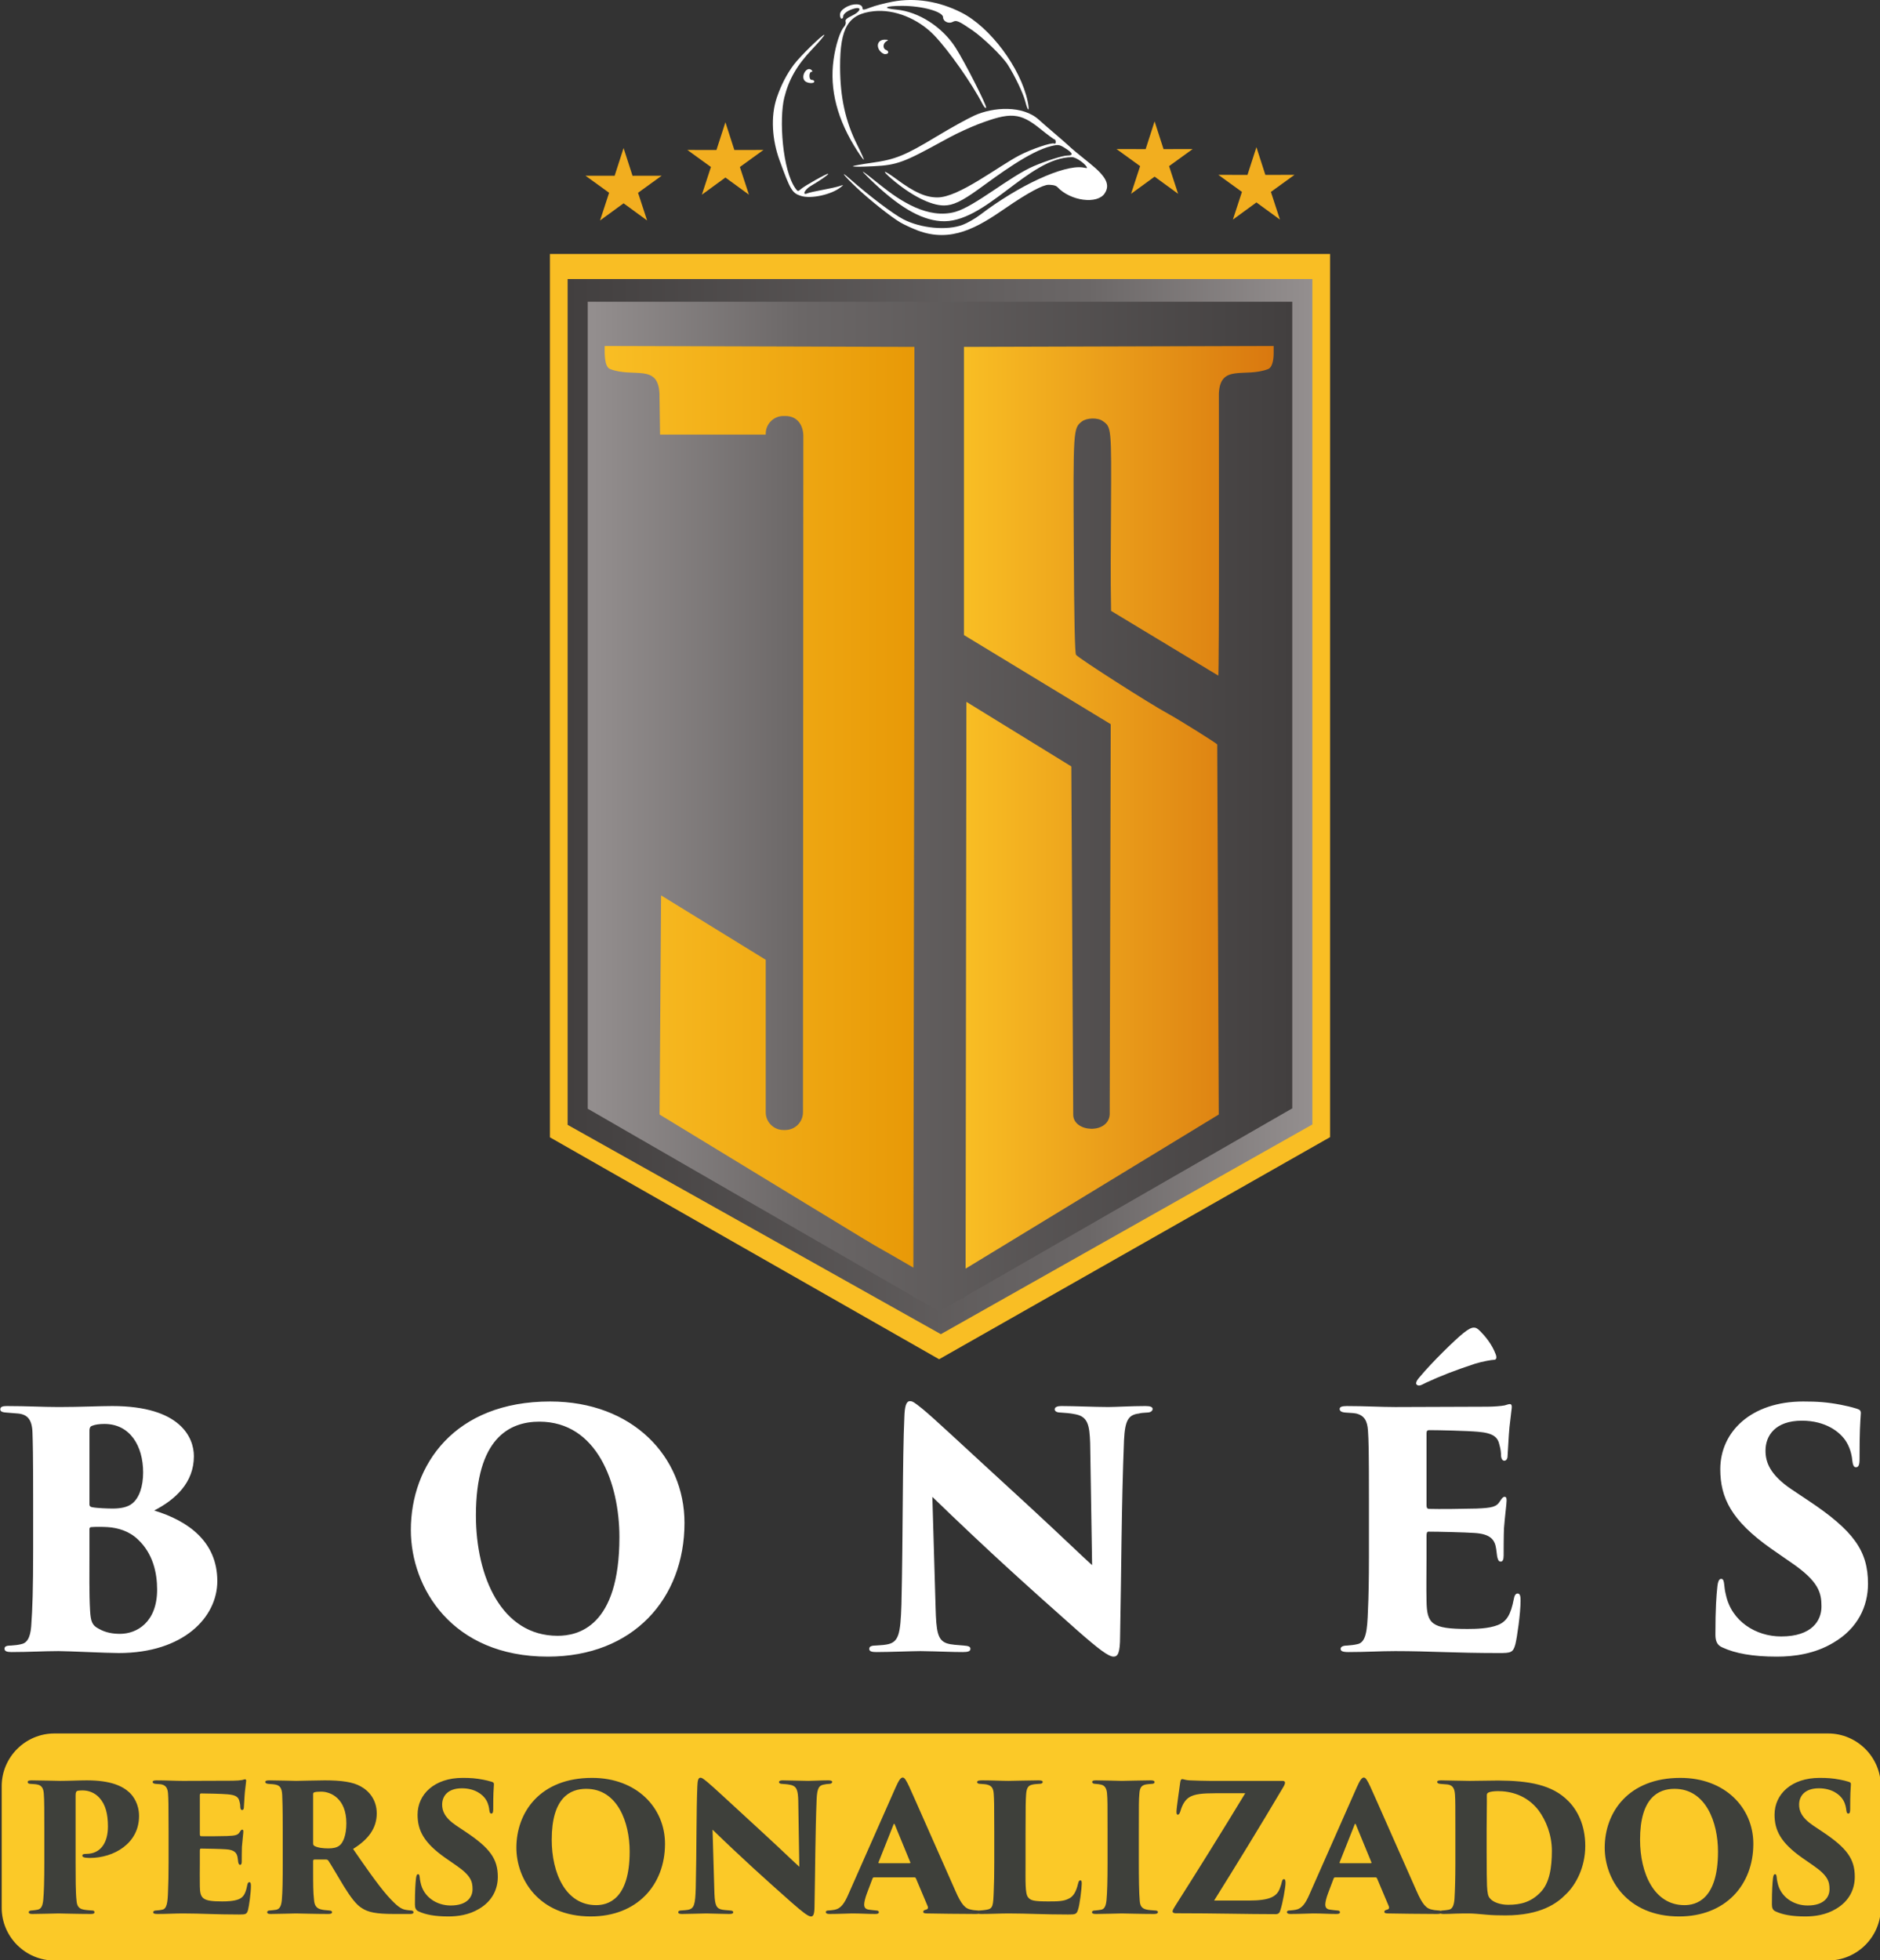
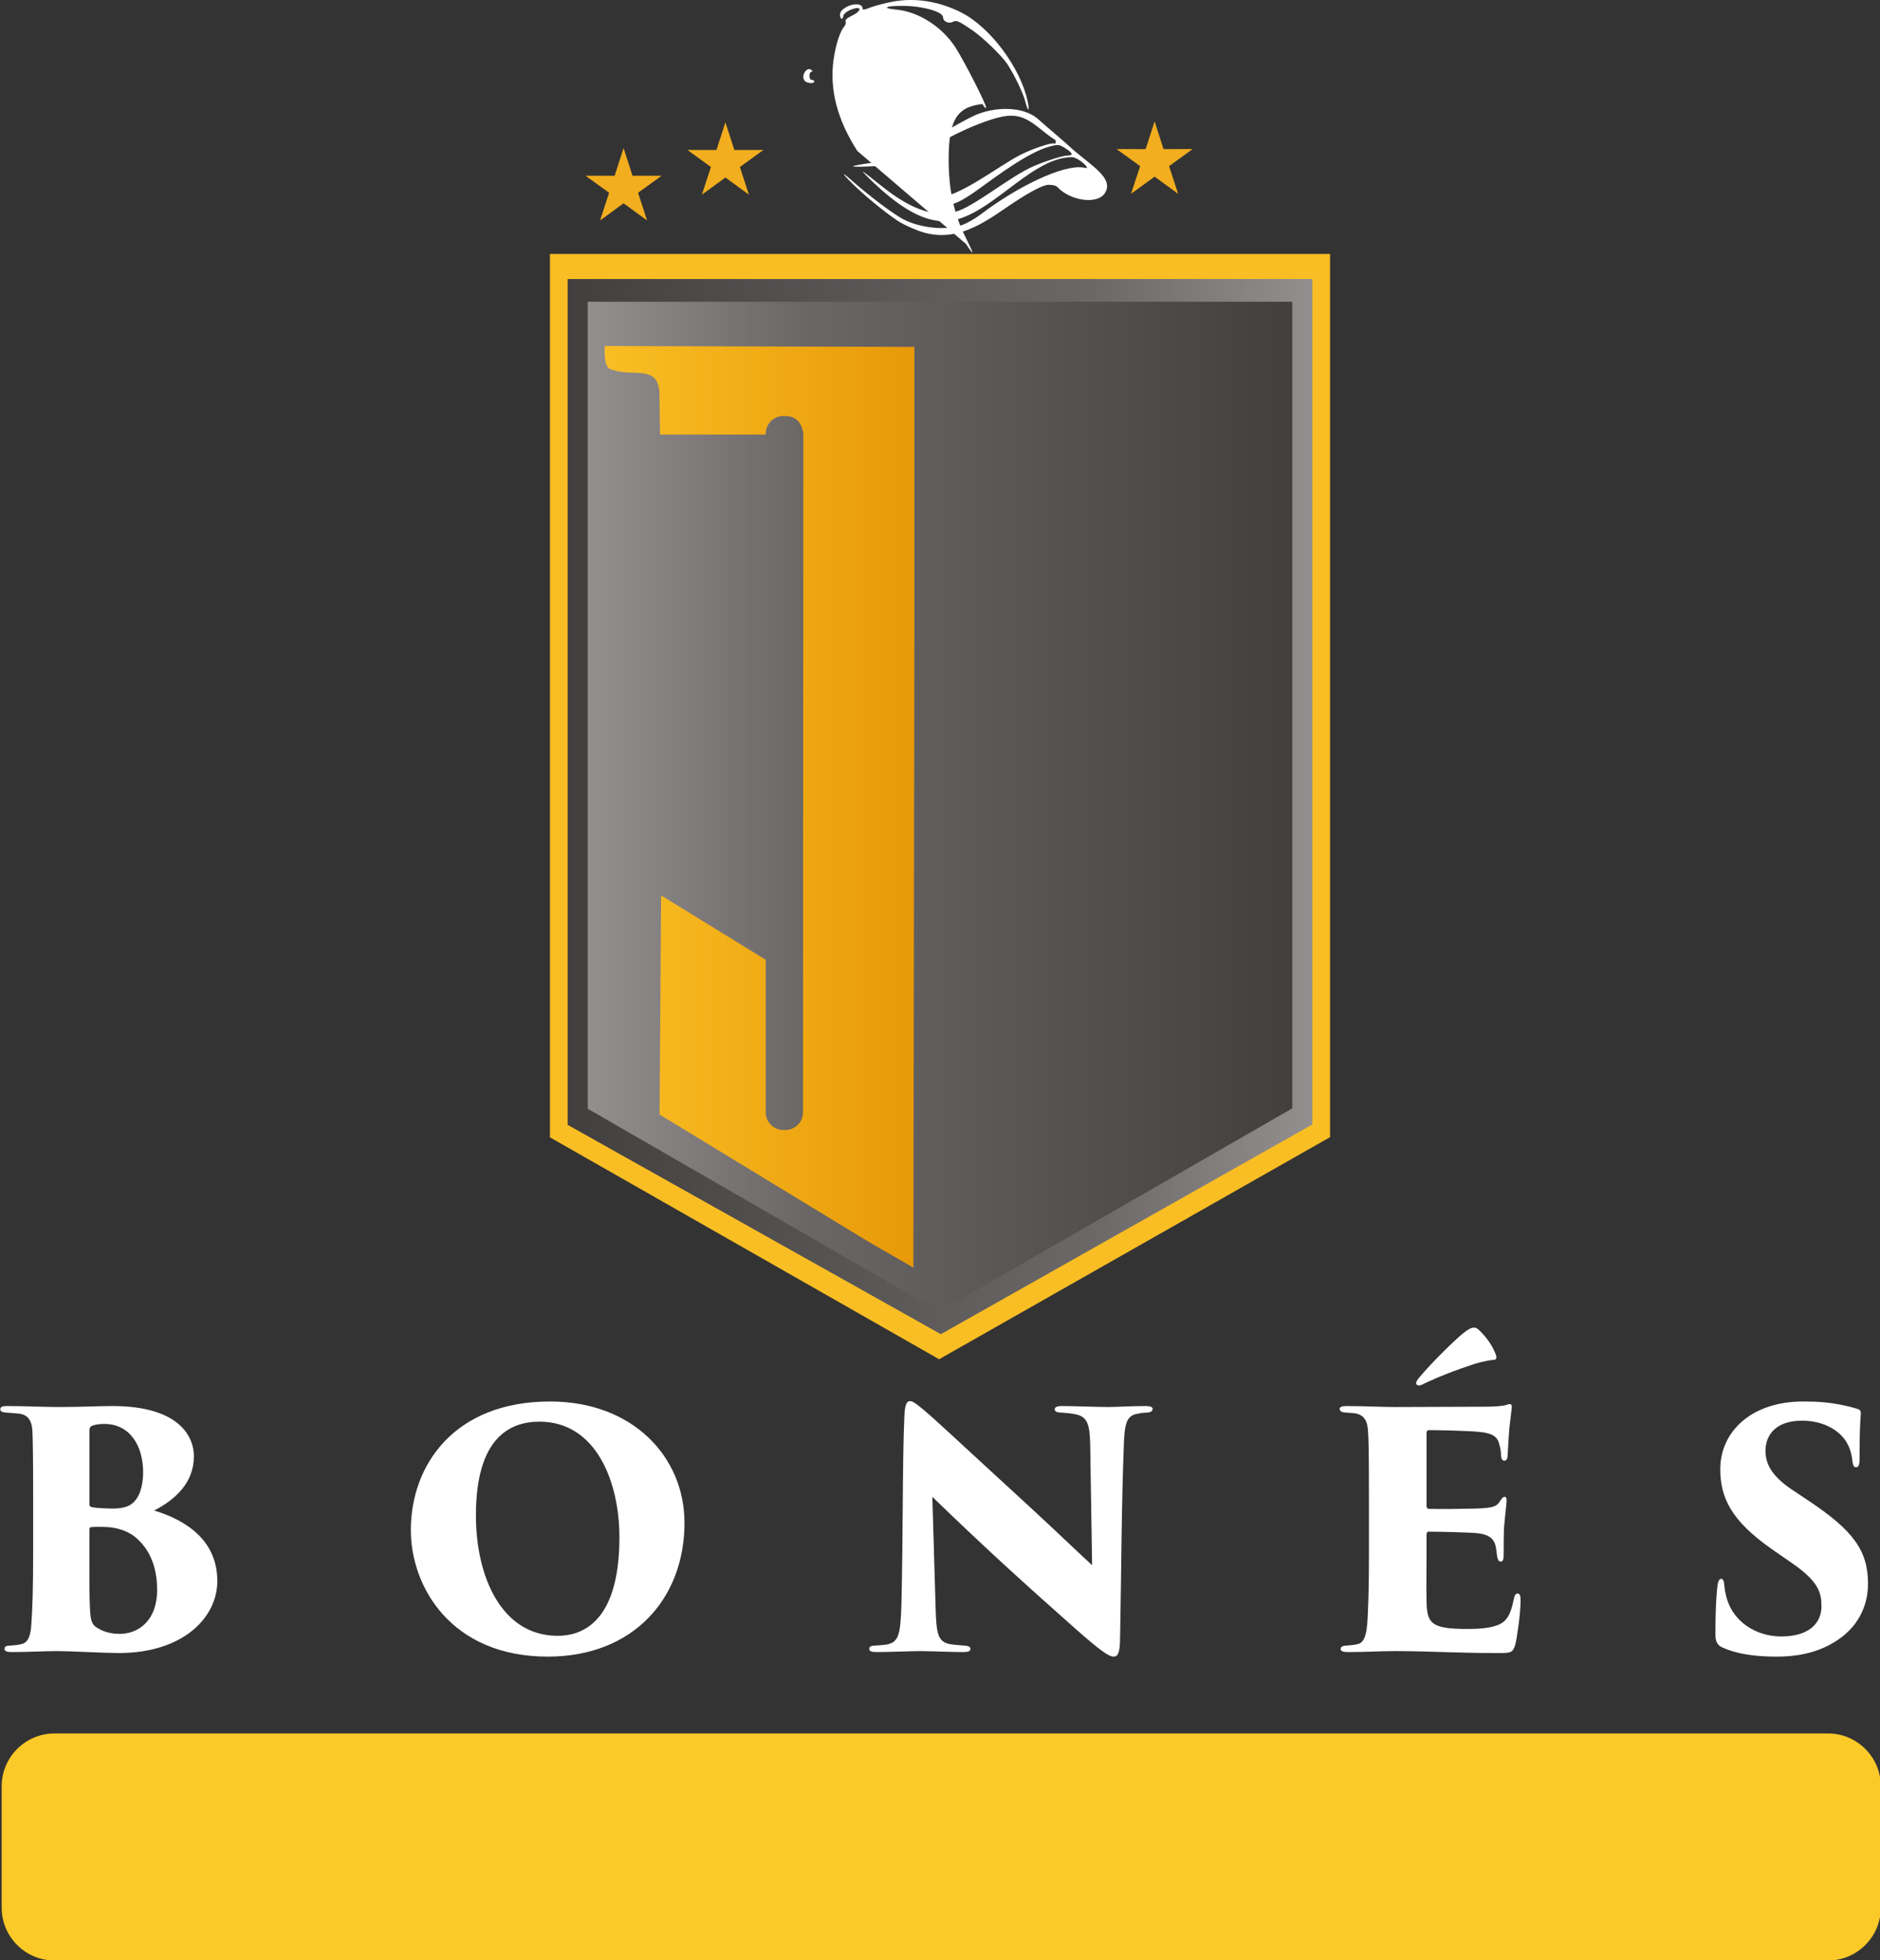
<svg xmlns="http://www.w3.org/2000/svg" xmlns:ns1="http://sodipodi.sourceforge.net/DTD/sodipodi-0.dtd" xmlns:ns2="http://www.inkscape.org/namespaces/inkscape" xmlns:xlink="http://www.w3.org/1999/xlink" xml:space="preserve" width="154.47mm" height="161.042mm" style="clip-rule:evenodd;fill-rule:evenodd;image-rendering:optimizeQuality;shape-rendering:geometricPrecision;text-rendering:geometricPrecision" viewBox="0 0 15325.01 15977.032" id="svg21" ns1:docname="JS Bonés.svg" ns2:version="1.3.2 (091e20e, 2023-11-25, custom)">
  <rect x="0" y="0" width="15325.01" height="15977.032" fill="#333333" stroke="none" />
  <defs id="defs12">
    <linearGradient id="linearGradient23" gradientUnits="userSpaceOnUse" x1="4966.6" y1="6574.22" x2="10709.77" y2="6574.22">
      <stop offset="0" style="stop-opacity:1; stop-color:#423F3F" id="stop23" />
      <stop offset="0.698" style="stop-opacity:1; stop-color:#6B6767" id="stop22" />
      <stop offset="1" style="stop-opacity:1; stop-color:#948F8F" id="stop21" />
    </linearGradient>
    <style type="text/css" id="style1">       .fil8 {fill:#F2AE1F}    .fil3 {fill:#F9BE24}    .fil2 {fill:#FBC928}    .fil10 {fill:#3E403B;fill-rule:nonzero}    .fil0 {fill:#404040;fill-rule:nonzero}    .fil9 {fill:#514E4C;fill-rule:nonzero}    .fil1 {fill:url(#id2)}    .fil5 {fill:url(#id3)}    .fil4 {fill:url(#id4)}    .fil7 {fill:url(#id5);fill-rule:nonzero}    .fil6 {fill:url(#id6);fill-rule:nonzero}     </style>
    <mask id="id0">
      <linearGradient id="id1" gradientUnits="userSpaceOnUse" x1="8658.56" y1="12687.3" x2="8670.8" y2="13542.49">
        <stop offset="0" style="stop-opacity:1; stop-color:white" id="stop1" />
        <stop offset="0.78" style="stop-opacity:0.502; stop-color:white" id="stop2" />
        <stop offset="1" style="stop-opacity:0; stop-color:white" id="stop3" />
      </linearGradient>
      <rect style="fill:url(#id1)" x="36.13" y="12402.21" width="15883.44" height="1187.51" id="rect3" />
    </mask>
    <linearGradient id="id2" gradientUnits="userSpaceOnUse" x1="7974.01" y1="13591.9" x2="7981.69" y2="12400.03">
      <stop offset="0" style="stop-opacity:1; stop-color:#868686" id="stop4" />
      <stop offset="1" style="stop-opacity:1; stop-color:#807B7B" id="stop5" />
    </linearGradient>
    <linearGradient id="id3" gradientUnits="userSpaceOnUse" x1="4966.6" y1="6574.22" x2="10709.77" y2="6574.22">
      <stop offset="0" style="stop-opacity:1; stop-color:#948F8F" id="stop6" />
      <stop offset="0.302" style="stop-opacity:1; stop-color:#6B6767" id="stop7" />
      <stop offset="1" style="stop-opacity:1; stop-color:#423F3F" id="stop8" />
    </linearGradient>
    <linearGradient id="id4" gradientUnits="userSpaceOnUse" xlink:href="#linearGradient23" x1="4802.72" y1="6574.21" x2="10873.63" y2="6574.21">  </linearGradient>
    <linearGradient id="id5" gradientUnits="userSpaceOnUse" x1="5104.5" y1="6575.87" x2="7629.39" y2="6575.87" gradientTransform="translate(-99.336,-77.881)">
      <stop offset="0" style="stop-opacity:1; stop-color:#F9BE24" id="stop9" />
      <stop offset="1" style="stop-opacity:1; stop-color:#E89907" id="stop10" />
    </linearGradient>
    <linearGradient id="id6" gradientUnits="userSpaceOnUse" x1="8033.42" y1="6580.02" x2="10558.07" y2="6580.02" gradientTransform="translate(-99.336,-77.881)">
      <stop offset="0" style="stop-opacity:1; stop-color:#F9BE24" id="stop11" />
      <stop offset="1" style="stop-opacity:1; stop-color:#D9780F" id="stop12" />
    </linearGradient>
    <linearGradient ns2:collect="always" xlink:href="#id3" id="linearGradient21" gradientUnits="userSpaceOnUse" x1="4966.6" y1="6574.22" x2="10709.77" y2="6574.22" />
  </defs>
  <g id="Camada_x0020_1" ns2:label="Camada 1" ns2:groupmode="layer" transform="translate(-351.285,77.835)">
    <g id="g6">
      <g id="g5" transform="translate(274.951)">
        <polygon class="fil3" points="7830.93,11078.46 4658.51,9269.74 4658.51,2069.97 11017.84,2069.97 11017.84,9268.33 " id="polygon14" transform="translate(-99.336,-77.881)" />
        <polygon class="fil4" points="7845.09,10874.17 10873.63,9164.83 10873.63,2274.27 4802.72,2274.27 4802.72,9167.98 " id="polygon15" style="fill:url(#id4)" transform="translate(-99.336,-77.881)" />
        <polygon class="fil5" points="7831.64,10688.92 4966.6,9036.62 4966.6,2459.51 10709.77,2459.51 10709.77,9033.49 " id="polygon16" style="fill:url(#linearGradient21)" transform="translate(-99.336,-77.881)" />
-         <path id="path42" class="fil6" d="m 7954.004,5642.529 855.33,526.43 15.57,2839.67 c 2.28,144.23 286.16,159.2 297.29,-2.48 l 8.39,-3181.64 -1196.51,-726.49 v -2348.53 l 2524.66,-7.31 v 58.21 c 0,70.04 -16.93,119.14 -44.73,129.82 -190.05,72.89 -390.59,-45.87 -401.87,198.94 l 0.62,1146.92 c 0.34,630.8 -2.01,1149.54 -5.24,1152.75 l -874.04,-527.78 c -5.19,-275.7 -2.06,-551.99 -0.54,-827.72 3.7,-669.66 3.7,-669.75 -68.15,-720.08 -41.12,-28.8 -130.66,-26.23 -170.22,4.87 -69.38,54.57 -70.1,65.85 -65.33,1011.42 3.06,604.63 8.8,878.02 18.71,889.98 26.13,31.51 603.57,400.77 751.21,480.41 80.17,43.24 387.81,235.42 399.6,249.62 l 12.51,3016.35 -2063.58,1256.18 z" style="fill:url(#id6)" />
        <path id="path42_0" class="fil7" d="m 7521.814,10253.799 8.23,-5155.77 v -2348.53 l -2524.65,-7.31 c 0,49.18 -6.14,168.5 44.73,188.02 190.04,72.89 390.58,-45.87 401.86,198.94 l 4.8,334.98 861.4,0.07 v -7.49 c 0,-79.2 64.79,-144 143.99,-144 h 15.73 c 100.6,0 145.35,77.23 146.95,159.99 l -2.95,5515.46 c -0.04,79.2 -64.8,144 -144,144 h -15.73 c -79.2,0 -143.99,-64.79 -143.99,-144 v -1243.29 l -852.82,-524.9 -12.52,1785.93 c 2290.86,1394.52 1458.35,892.23 2068.95,1247.91 z" style="fill:url(#id5)" />
        <g id="g20" transform="translate(-99.336,-77.881)">
          <polygon class="fil8" points="4948.51,1432.19 5185.9,1432.65 5258.83,1206.73 5331.76,1432.65 5569.15,1432.19 5376.82,1571.36 5450.62,1797 5258.83,1657.09 5067.04,1797 5140.84,1571.36 " id="polygon17" />
          <polygon class="fil8" points="5778.57,1222.05 6015.97,1222.51 6088.9,996.59 6161.82,1222.51 6399.22,1222.05 6206.89,1361.22 6280.68,1586.86 6088.9,1446.94 5897.1,1586.86 5970.89,1361.22 " id="polygon18" />
-           <polygon class="fil8" points="10727.84,1425.06 10490.44,1425.51 10417.51,1199.59 10344.58,1425.51 10107.19,1425.06 10299.52,1564.23 10225.73,1789.86 10417.51,1649.96 10609.31,1789.86 10535.51,1564.23 " id="polygon19" />
          <polygon class="fil8" points="9897.78,1214.92 9660.38,1215.37 9587.45,989.44 9514.53,1215.37 9277.13,1214.92 9469.46,1354.08 9395.67,1579.72 9587.45,1439.81 9779.24,1579.72 9705.45,1354.08 " id="polygon20" />
        </g>
        <g id="g21" transform="translate(-99.336,-77.881)" style="fill:white">
          <path id="path41" class="fil9" d="m 7344.03,409.22 c -28.29,-43.19 -6.28,-86.34 43.75,-85.79 30.54,0.35 32.34,2.32 12.66,13.78 -28.13,16.39 -30.14,59 -3.28,69.31 28.47,10.93 24.19,34.63 -6.25,34.63 -14.28,0 -35.36,-14.38 -46.87,-31.94 h -0.01 z" style="fill:white" />
          <path id="path41_1" class="fil9" d="m 6734.55,657.86 c -33.65,-40.56 20.76,-122.32 57.17,-85.91 9.33,9.33 8.64,13.56 -2.19,13.56 -8.65,0 -15.74,14.76 -15.74,32.81 0,20.41 7.44,32.81 19.68,32.81 10.83,0 19.68,5.9 19.68,13.13 0,20.37 -60.46,15.46 -78.59,-6.39 z" style="fill:white" />
-           <path id="path41_2" class="fil9" d="M 7164.77,1230.99 C 7000.81,977.14 6936.39,729.51 6970.75,485.14 c 16.73,-119.01 52.84,-231.03 86.54,-268.46 10.43,-11.59 15.54,-29.98 11.36,-40.86 -5.36,-14 9.94,-28.05 52.18,-47.91 67.44,-31.7 84.08,-73.48 23.68,-59.46 -50.96,11.82 -95.14,41.82 -95.14,64.61 0,10.66 -5.91,19.38 -13.13,19.38 -7.21,0 -13.13,-14.28 -13.13,-31.74 0,-21.88 13.73,-40.23 44.2,-59.05 61.69,-38.13 139.53,-34.39 139.53,6.7 0,14.39 13.24,12.88 64.5,-7.32 35.48,-13.99 116.68,-35.26 180.45,-47.27 183.19,-34.5 378.6,-3.65 560.52,88.51 234.79,118.94 482.53,450.35 540.12,722.51 18.75,88.6 3.18,90.54 -19.02,2.36 -16.23,-64.45 -86.05,-210.77 -142.93,-299.61 -44.8,-69.94 -199.88,-220.43 -291.22,-282.6 -110.76,-75.38 -127.35,-82.35 -157.49,-66.23 -33.26,17.8 -78.74,-3.99 -78.74,-37.73 0,-45.99 -169.37,-93.12 -334.66,-93.12 -139.22,0.02 -167.82,19.3 -45.48,30.67 180.87,16.81 373.3,140.31 481.74,309.17 74.05,115.29 255.5,471.74 249.38,489.87 -3.04,9.01 -16.21,-4.29 -29.28,-29.54 C 8096.74,677.84 7908.28,409.81 7790.86,287.85 7659.46,151.37 7465.89,73.86 7299.81,91.22 c -209.68,21.92 -276.73,132.43 -276.01,454.95 0.56,248.22 43.38,443.06 139.51,634.59 32.07,63.91 56.36,118.16 53.98,120.54 -2.38,2.37 -26.01,-29.25 -52.51,-70.27 h -0.01 z" style="fill:white" />
-           <path id="path41_3" class="fil9" d="m 6704.04,1596.59 c -71.26,-22.89 -85.49,-46.76 -175.09,-293.83 -57,-157.18 -74.98,-350.94 -19.64,-511.2 34.75,-100.62 80.01,-187.83 137.58,-265.11 48.56,-65.17 229.89,-242.79 247.87,-242.79 7.28,0 -37.26,53.08 -99,117.96 -122.91,129.16 -189.26,244.12 -226.49,392.44 -43.95,175.08 -16.24,595.78 92.23,744.14 16.7,22.84 19.87,23.1 42.2,3.49 31.69,-27.79 216.65,-131.55 223.06,-125.13 5.22,5.22 -59.57,50.47 -143.14,99.97 -49.86,29.54 -71.75,78.95 -26.24,59.26 12.63,-5.47 67.25,-17.92 121.38,-27.67 54.14,-9.75 116.16,-23.54 137.8,-30.65 37.51,-12.32 38.13,-11.94 13.13,8.05 -76.61,61.24 -243.14,97.59 -325.66,71.08 v -0.01 z" style="fill:white" />
+           <path id="path41_2" class="fil9" d="M 7164.77,1230.99 C 7000.81,977.14 6936.39,729.51 6970.75,485.14 c 16.73,-119.01 52.84,-231.03 86.54,-268.46 10.43,-11.59 15.54,-29.98 11.36,-40.86 -5.36,-14 9.94,-28.05 52.18,-47.91 67.44,-31.7 84.08,-73.48 23.68,-59.46 -50.96,11.82 -95.14,41.82 -95.14,64.61 0,10.66 -5.91,19.38 -13.13,19.38 -7.21,0 -13.13,-14.28 -13.13,-31.74 0,-21.88 13.73,-40.23 44.2,-59.05 61.69,-38.13 139.53,-34.39 139.53,6.7 0,14.39 13.24,12.88 64.5,-7.32 35.48,-13.99 116.68,-35.26 180.45,-47.27 183.19,-34.5 378.6,-3.65 560.52,88.51 234.79,118.94 482.53,450.35 540.12,722.51 18.75,88.6 3.18,90.54 -19.02,2.36 -16.23,-64.45 -86.05,-210.77 -142.93,-299.61 -44.8,-69.94 -199.88,-220.43 -291.22,-282.6 -110.76,-75.38 -127.35,-82.35 -157.49,-66.23 -33.26,17.8 -78.74,-3.99 -78.74,-37.73 0,-45.99 -169.37,-93.12 -334.66,-93.12 -139.22,0.02 -167.82,19.3 -45.48,30.67 180.87,16.81 373.3,140.31 481.74,309.17 74.05,115.29 255.5,471.74 249.38,489.87 -3.04,9.01 -16.21,-4.29 -29.28,-29.54 c -209.68,21.92 -276.73,132.43 -276.01,454.95 0.56,248.22 43.38,443.06 139.51,634.59 32.07,63.91 56.36,118.16 53.98,120.54 -2.38,2.37 -26.01,-29.25 -52.51,-70.27 h -0.01 z" style="fill:white" />
          <path id="path41_4" class="fil9" d="m 9108.86,1589.96 c 67.83,-35.07 71.9,-96.62 9.55,-144.18 -34.65,-26.43 -58.84,-33.43 -114.84,-33.29 -78.14,0.2 -223.86,38.6 -231.31,60.96 -5.72,17.15 103.02,88.82 174.47,114.99 67.39,24.68 116.44,25.15 162.13,1.53 l -0.01,-0.01 z" style="fill:white" />
          <path id="path41_5" class="fil9" d="m 7654.49,1877.82 c -46.12,-17.66 -108.83,-46.74 -139.34,-64.63 -76.82,-45 -252.56,-184.97 -359.47,-286.26 -102.99,-97.59 -139.82,-146.56 -51.66,-68.69 156.41,138.13 351.37,285.63 434.72,328.85 142.95,74.15 355.28,93.99 484.57,45.28 38.16,-14.38 101.87,-50.87 141.57,-81.08 315.31,-240.01 679.04,-408.1 836.37,-386.53 30.82,4.23 34.92,7.95 34.77,2.68 -0.63,-21.71 -84.03,-86.36 -121.13,-86.36 -358.19,0 -708.8,548.72 -1070.92,521.34 -169.43,-12.82 -351.09,-121.44 -584.33,-349.4 -85.02,-83.1 -66.89,-72.2 92.12,55.42 163.54,131.23 389.95,280.39 611.24,218.4 160.47,-44.9 445.3,-289.91 641.5,-373.54 102.91,-43.85 234.85,-85.35 271.34,-85.35 51.54,0 46.28,-20.11 -15.45,-59.08 -48.57,-30.66 -57.23,-32.04 -114.84,-18.25 -177.52,42.45 -437.37,239.11 -593.82,351.93 -136.42,98.42 -208.32,132.24 -281.04,132.24 -108.1,0 -268.01,-81.09 -425.43,-215.74 -91.15,-77.98 -67.57,-76.92 39.01,1.75 146.1,107.84 237.12,148.38 333.16,148.38 173.78,0 493.23,-251.81 668.97,-343.31 99.44,-51.75 264.36,-107.34 283.45,-95.53 6.51,4.02 11.84,-1.9 11.84,-13.16 0,-11.26 -4.43,-20.62 -9.85,-20.8 -5.41,-0.19 -57.09,-38.43 -114.83,-84.98 -166.99,-134.6 -243.34,-140.15 -511.83,-37.21 -64.96,24.91 -168.31,72.55 -229.66,105.88 -61.35,33.31 -129.27,70.17 -150.92,81.89 -267.2,144.63 -316,147.7 -544.33,156.23 -54.21,2.01 -95.3,0.39 -91.28,-3.62 4.01,-4.01 74.15,-16.62 155.87,-28.01 188.98,-26.36 268.42,-58.67 523.28,-212.82 113.19,-68.47 253.06,-145.94 310.8,-172.15 153.3,-69.56 394.37,-84.81 525.13,34.42 21.75,19.83 80.8,71.21 131.24,114.18 50.43,42.97 101.17,87.27 112.77,98.43 25.48,24.53 56.85,50.69 173.39,144.55 132.79,106.98 165.26,173.05 119.42,243.02 -59.96,91.52 -279.23,62.49 -385.08,-50.99 -17.5,-18.76 -59.94,-18.69 -74.03,-18.69 -43.39,0 -161.37,60.34 -353.48,192.91 -220.95,152.48 -438.94,283.69 -713.82,178.43 v 0.01 z" style="fill:white" />
        </g>
      </g>
      <g id="g4" transform="matrix(0.732,0,0,0.732,-8220.195,9324.19)">
        <path class="fil0" d="m 12078.871,4398.327 c 0,456.552 -7.251,666.722 -21.739,866.003 -10.862,134.067 -50.726,188.419 -115.953,199.281 -28.976,7.25 -61.59,10.876 -108.704,14.501 -54.352,0 -72.478,10.863 -72.478,36.226 0,25.376 25.377,36.239 76.103,36.239 195.669,0 365.975,-10.863 525.405,-10.863 108.703,0 536.28,21.738 670.347,21.738 721.061,0 1097.911,-398.575 1097.911,-800.776 0,-438.439 -322.486,-670.347 -702.961,-786.301 239.158,-123.191 442.064,-311.61 442.064,-605.12 0,-202.906 -144.942,-558.005 -909.492,-558.005 -141.317,0 -355.099,10.863 -594.244,10.863 -177.556,0 -358.724,-10.863 -579.756,-10.863 -43.477,0 -72.478,7.25 -72.478,36.239 0,18.113 10.876,32.601 65.227,36.226 39.864,3.625 90.591,7.263 134.067,10.876 105.078,10.863 155.805,68.84 159.43,217.394 3.625,115.954 7.251,217.407 7.251,750.062 z m 626.857,-1304.455 c 0,-50.727 14.501,-57.977 36.239,-65.214 28.989,-10.876 72.478,-18.126 130.442,-18.126 286.246,0 431.202,246.409 431.202,539.892 0,155.818 -43.476,282.621 -119.579,344.236 -50.727,43.476 -134.067,57.977 -217.407,57.977 -50.727,0 -170.306,-3.625 -228.283,-14.488 -18.113,-3.625 -32.614,-7.263 -32.614,-36.239 z m 0,1090.66 c 0,-18.113 7.251,-25.363 21.751,-25.363 36.239,-3.638 123.205,-3.638 181.169,0 112.315,7.25 239.145,43.463 336.973,137.692 166.68,155.805 213.795,369.587 213.795,558.005 0,362.349 -224.658,492.791 -413.076,492.791 -72.478,0 -159.443,-10.863 -239.145,-57.99 -72.478,-36.226 -86.966,-83.327 -94.216,-199.281 -10.863,-184.793 -7.251,-438.439 -7.251,-612.357 v -293.51 z m 5104.606,1416.771 c 949.356,0 1521.862,-644.971 1521.862,-1489.249 0,-735.561 -576.131,-1351.544 -1496.499,-1351.544 -1065.31,0 -1550.851,706.573 -1550.851,1431.259 0,641.359 456.553,1409.534 1525.488,1409.534 z m 108.703,-231.895 c -623.232,0 -909.492,-655.846 -909.492,-1340.681 0,-858.766 373.225,-1043.559 706.586,-1043.559 641.359,0 891.379,684.835 891.379,1286.329 0,1000.083 -463.815,1097.911 -688.473,1097.911 z m 3829.152,-351.474 c -10.862,336.986 -28.975,427.577 -170.292,449.315 -39.865,7.263 -86.966,7.263 -119.58,10.876 -50.726,0 -68.852,14.488 -68.852,36.226 0,28.988 28.988,36.239 79.715,36.239 141.317,0 409.451,-10.863 492.791,-10.863 224.657,3.625 340.611,10.863 467.428,10.863 57.99,0 86.965,-7.25 86.965,-36.239 0,-21.738 -18.113,-32.601 -72.465,-36.226 -72.477,-7.263 -137.692,-7.263 -192.056,-25.376 -101.453,-36.239 -115.941,-134.067 -123.192,-394.963 l -36.238,-1235.603 c 264.521,257.271 626.857,597.869 829.777,782.663 217.407,199.294 536.28,485.554 782.675,702.961 235.52,206.531 347.849,293.497 405.813,293.497 47.114,0 72.478,-39.864 72.478,-224.657 14.487,-728.311 14.487,-1453.01 43.476,-2181.334 10.862,-224.657 47.101,-286.247 166.68,-300.734 25.364,-7.263 43.477,-7.263 90.591,-10.876 43.476,0 61.589,-21.738 61.589,-39.864 0,-21.738 -25.363,-32.601 -79.715,-32.601 -152.18,0 -333.361,10.863 -413.076,10.863 -144.942,0 -380.462,-10.863 -525.392,-10.863 -39.864,0 -72.477,10.863 -72.477,36.239 0,18.113 18.113,36.226 65.214,36.226 50.74,3.625 108.717,7.263 159.443,18.126 144.942,25.363 163.055,119.566 170.306,322.485 l 21.738,1358.807 c -97.828,-86.966 -347.849,-329.736 -717.449,-670.347 -829.777,-760.938 -1018.195,-942.106 -1170.375,-1068.935 -94.216,-76.09 -112.329,-86.952 -141.33,-86.952 -43.476,0 -57.977,65.214 -61.589,173.918 -21.738,467.441 -14.488,1340.694 -32.614,2087.118 z m 5206.059,-518.154 c 0,224.657 -3.625,438.439 -10.862,583.382 -7.251,228.283 -21.738,365.975 -123.192,380.462 -28.988,7.25 -65.227,10.876 -108.716,14.501 -54.352,0 -72.465,18.113 -72.465,36.226 0,25.376 21.738,36.239 86.953,36.239 199.294,0 351.473,-10.863 521.792,-10.863 380.462,0 652.221,21.738 1152.263,21.738 134.066,0 159.443,-3.625 184.793,-97.828 18.126,-68.84 57.99,-344.224 57.99,-485.541 0,-43.476 -3.625,-79.715 -32.614,-79.715 -21.738,0 -36.239,21.738 -43.476,65.214 -32.614,166.68 -76.103,246.409 -177.556,286.26 -101.453,39.851 -242.77,43.476 -336.973,43.476 -402.214,0 -452.94,-57.99 -456.552,-311.623 -3.625,-137.692 0,-351.474 0,-474.678 v -250.008 c 0,-28.988 3.625,-47.101 21.738,-47.101 112.329,0 409.451,7.25 510.904,14.488 177.556,10.863 228.282,72.478 242.783,177.556 3.625,28.988 7.251,54.352 10.863,83.34 7.25,32.601 14.487,57.977 39.864,57.977 21.738,0 32.613,-21.738 32.613,-68.853 0,-39.851 0,-217.394 3.626,-300.734 10.862,-141.317 28.975,-271.759 28.975,-307.998 0,-21.738 0,-43.476 -21.738,-43.476 -18.126,0 -28.989,14.488 -50.727,47.101 -39.864,65.227 -86.965,76.103 -264.521,83.34 -130.442,3.625 -423.939,7.25 -525.405,3.625 -25.363,0 -28.975,-18.113 -28.975,-43.476 v -797.163 c 0,-25.363 7.25,-36.226 28.975,-36.226 108.717,0 423.952,7.25 543.518,18.113 173.931,14.488 221.032,61.589 239.158,144.942 14.488,50.727 18.113,86.966 18.113,126.829 3.625,32.614 18.113,50.727 36.239,50.727 21.738,0 36.239,-21.738 36.239,-50.727 10.862,-188.419 18.112,-315.248 28.975,-387.7 10.863,-105.091 18.126,-141.33 18.126,-159.443 0,-18.113 -3.625,-32.614 -21.751,-32.614 -14.488,0 -32.614,7.25 -57.977,14.501 -36.239,7.25 -123.204,14.488 -195.669,14.488 -57.99,0 -945.731,3.625 -1021.821,3.625 -159.443,0 -333.361,-10.863 -539.892,-10.863 -57.977,0 -79.715,10.863 -79.715,32.601 0,21.751 18.126,36.239 65.227,39.864 36.239,3.625 86.965,3.625 119.566,10.876 90.591,21.738 123.204,83.327 130.442,188.419 7.25,115.941 10.862,188.419 10.862,779.038 v 637.733 z m 1239.241,-2521.945 c -36.239,-36.226 -50.726,-39.864 -72.478,-39.864 -25.363,0 -61.589,18.126 -115.94,61.602 -90.591,72.465 -351.474,326.111 -489.166,492.791 -21.751,25.363 -36.239,47.101 -36.239,65.214 0,14.488 14.488,25.376 32.614,25.376 18.112,0 43.476,-14.501 79.715,-32.614 155.804,-72.478 322.485,-137.692 543.517,-210.17 83.327,-25.363 184.793,-43.476 210.157,-43.476 21.751,0 36.239,-14.488 21.751,-57.977 -43.476,-119.579 -126.83,-213.795 -173.931,-260.896 z m 3303.734,3623.468 c 188.432,0 420.326,-28.975 630.483,-155.805 271.759,-159.443 384.101,-405.826 384.101,-655.859 0,-365.975 -159.443,-590.619 -666.722,-927.605 l -184.794,-123.204 c -246.395,-166.667 -289.871,-307.998 -289.871,-431.189 0,-166.68 108.703,-333.374 405.825,-333.374 260.884,0 427.564,123.204 496.417,239.158 50.726,83.327 61.589,173.918 65.214,210.157 7.25,57.99 21.738,68.853 39.864,68.853 28.988,0 39.864,-25.376 39.864,-90.591 0,-322.485 7.25,-394.963 14.488,-510.904 0,-28.988 -10.863,-39.864 -47.102,-50.74 -57.977,-18.113 -119.579,-32.601 -177.556,-43.476 -152.18,-28.975 -260.896,-36.226 -416.701,-36.226 -579.756,0 -923.98,336.973 -923.98,753.674 0,318.86 123.191,572.519 565.256,884.129 l 224.657,155.805 c 307.998,210.17 336.973,336.986 336.973,489.166 0,155.805 -105.078,333.361 -449.315,333.361 -282.621,0 -554.393,-170.293 -615.982,-467.428 -10.862,-43.476 -14.487,-76.103 -18.126,-112.316 -3.625,-28.988 -7.25,-61.602 -32.6,-61.602 -21.751,0 -36.239,21.751 -43.477,86.965 -10.862,101.453 -21.751,239.145 -21.751,532.655 0,72.478 18.126,119.579 79.715,144.942 141.318,65.227 333.361,101.453 605.12,101.453 z" id="path12" style="fill:white;stroke-width:1.304" />
        <path class="fil1" style="fill:url(#id2)" d="m 271.93,13198.77 c -2.21,47.35 -4.87,90.27 -7.95,132.53 -8.33,102.81 -38.89,144.5 -88.91,152.83 -22.22,5.56 -47.23,8.33 -83.37,11.12 -41.67,0 -55.57,8.32 -55.57,27.78 0,19.46 19.45,27.79 58.36,27.79 150.05,0 280.65,-8.33 402.91,-8.33 83.36,0 411.24,16.67 514.05,16.67 552.98,0 841.96,-305.66 841.96,-614.08 0,-38.31 -3.25,-74.53 -9.37,-108.82 -178.03,29.83 -347.97,60.94 -509.42,93.21 3.27,29.72 4.71,59.17 4.71,87.85 0,277.87 -172.28,377.91 -316.77,377.91 -55.58,0 -122.27,-8.34 -183.4,-44.47 -55.57,-27.79 -66.68,-63.91 -72.24,-152.82 -2.53,-42.96 -4.04,-90.78 -4.91,-140.25 -179.39,45.32 -342.92,92.44 -490.1,141.1 z m 15647.64,-42.27 c -117.87,-35.85 -244.72,-70.82 -380.53,-104.76 11.16,36.54 13.51,72.28 13.51,110.06 0,119.48 -80.59,255.64 -344.56,255.64 -216.75,0 -425.15,-130.6 -472.38,-358.45 -8.34,-33.34 -11.12,-58.36 -13.9,-86.14 -2.78,-22.23 -5.56,-47.24 -25.01,-47.24 -16.68,0 -27.79,16.68 -33.34,66.69 -8.33,77.81 -16.68,183.4 -16.68,408.48 0,55.57 13.9,91.69 61.14,111.15 108.37,50.01 255.64,77.8 464.04,77.8 144.49,0 322.33,-22.22 483.5,-119.48 138.64,-81.34 223.14,-192.2 264.21,-313.74 z m -3080.79,-536.28 c -26.85,-2.75 -53.73,-5.48 -80.76,-8.17 8.43,16.8 13.47,36.14 16.48,57.92 2.78,22.22 5.56,41.68 8.34,63.91 5.55,25.01 11.11,44.46 30.56,44.46 16.68,0 25.01,-16.68 25.01,-52.79 0,-15.57 0,-58.5 0.37,-105.33 z m -658.92,-60.97 c -161.05,-13.42 -325.17,-26.01 -491.84,-37.83 V 12745 c 0,172.28 -2.78,336.22 -8.34,447.37 -5.55,175.07 -16.67,280.66 -94.47,291.77 -22.23,5.56 -50.01,8.33 -83.36,11.12 -41.69,0 -55.58,13.89 -55.58,27.78 0,19.46 16.67,27.79 66.69,27.79 152.83,0 269.52,-8.33 400.14,-8.33 291.76,0 500.17,16.67 883.63,16.67 102.81,0 122.26,-2.77 141.71,-75.02 13.89,-52.8 44.46,-263.97 44.46,-372.35 0,-33.34 -2.77,-61.13 -25,-61.13 -16.68,0 -27.79,16.68 -33.34,50.02 -25.01,127.82 -58.36,188.96 -136.17,219.51 -77.8,30.57 -186.17,33.34 -258.41,33.34 -308.44,0 -347.34,-44.46 -350.11,-238.97 -2.79,-105.59 0,-269.53 0,-364.01 v -191.31 z m -2601.79,-138.58 c -86.4,-2.26 -173.14,-4.36 -260.37,-6.22 l 6.31,394.46 c -63.77,-56.69 -211.87,-199.72 -428.92,-401.74 -241.58,-3.24 -485.84,-4.95 -732.6,-4.95 l -18.97,0.03 c 165.13,157.43 340.46,321.33 452.46,423.34 166.73,152.82 411.26,372.35 600.2,539.06 180.62,158.39 266.76,225.08 311.22,225.08 36.11,0 55.58,-30.57 55.58,-172.28 6.62,-332.85 9.29,-664.72 15.08,-996.78 z m -1613.21,-18.06 c -86.59,0.31 -172.94,0.77 -258.9,1.5 -2.05,243.21 -4.46,499.2 -10.27,738.24 -8.33,258.42 -22.23,327.89 -130.6,344.57 -30.57,5.55 -66.69,5.55 -91.69,8.33 -38.91,0 -52.8,11.11 -52.8,27.78 0,22.23 22.22,27.79 61.13,27.79 108.37,0 313.99,-8.33 377.9,-8.33 172.28,2.78 261.2,8.33 358.45,8.33 44.47,0 66.69,-5.56 66.69,-27.79 0,-16.67 -13.88,-25 -55.57,-27.78 -55.58,-5.57 -105.6,-5.57 -147.27,-19.46 -77.8,-27.79 -88.92,-102.81 -94.48,-302.88 l -22.6,-770.31 z m -2121.95,49.77 c -188.64,8.34 -374.77,17.65 -558.11,27.93 1.62,30.04 2.42,59.96 2.42,89.63 0,766.93 -355.68,841.95 -527.96,841.95 -422.27,0 -642.77,-392.63 -688.42,-846.3 -190.62,16.27 -377.09,33.64 -559.09,52.05 47.9,465.75 404.16,972.09 1164.15,972.09 726.24,0 1164.87,-492.22 1167,-1137.34 z" mask="url(#id0)" id="path13" transform="matrix(1.304,0,0,1.304,11712.896,-12120.031)" />
        <path class="fil2" d="m 12315.199,6456.886 h 19752.47 c 322.746,0 586.798,264.052 586.798,586.798 v 1354.269 c 0,322.746 -264.052,586.798 -586.798,586.798 h -19752.47 c -322.746,0 -586.798,-264.052 -586.798,-586.798 v -1354.269 c 0,-322.746 264.052,-586.798 586.798,-586.798 z" id="path14" style="stroke-width:1.304" />
-         <path class="fil10" d="m 12203.235,7895.982 c 0,190.883 -3.951,330.623 -11.814,413.285 -7.863,74.773 -25.585,102.34 -64.94,110.203 -19.678,3.951 -39.356,5.907 -59.047,7.876 -21.647,0 -37.386,5.894 -37.386,19.678 0,13.784 11.814,19.678 39.368,19.678 66.91,0 281.422,-5.894 291.254,-5.894 17.709,0 226.327,5.894 362.115,5.894 29.523,0 39.369,-7.863 39.369,-17.709 0,-15.74 -7.877,-21.647 -37.387,-21.647 -23.629,-1.969 -59.046,-3.938 -86.6,-9.845 -59.033,-11.802 -72.817,-49.201 -76.742,-106.265 -9.845,-82.662 -9.845,-261.744 -9.845,-415.254 v -751.783 c 0,-33.461 7.863,-45.263 23.615,-49.201 11.815,-1.969 27.555,-3.951 53.153,-3.951 68.878,0 135.788,25.585 186.958,80.693 70.847,76.755 96.432,185.002 96.432,320.79 0,177.126 -78.724,305.051 -242.066,305.051 -35.417,0 -43.294,7.863 -43.294,19.678 0,11.801 9.833,15.74 21.647,19.678 13.784,3.938 47.232,5.894 61.016,5.894 271.576,0 549.072,-163.342 549.072,-466.411 0,-133.819 -62.984,-220.419 -106.265,-261.744 -78.724,-72.83 -208.618,-135.788 -476.256,-135.788 -90.538,0 -200.741,5.894 -295.205,5.894 -33.474,0 -234.203,-5.894 -318.821,-5.894 -37.386,0 -43.307,7.863 -43.307,19.678 0,11.814 9.846,19.678 35.431,19.678 23.616,1.969 49.201,1.969 74.773,7.876 47.231,9.832 64.94,45.25 68.878,100.371 5.907,62.971 5.907,206.636 5.907,423.117 v 346.388 z m 1383.597,0 c 0,122.018 -1.969,238.128 -5.907,316.852 -3.938,123.974 -11.802,198.773 -66.91,206.636 -15.739,3.951 -35.417,5.907 -59.033,7.876 -29.523,0 -39.369,9.845 -39.369,19.678 0,13.784 11.815,19.678 47.232,19.678 108.247,0 190.896,-5.894 283.391,-5.894 206.649,0 354.251,11.815 625.841,11.815 72.816,0 86.587,-1.969 100.37,-53.152 9.833,-37.386 31.493,-186.958 31.493,-263.713 0,-23.616 -1.969,-43.294 -17.709,-43.294 -11.815,0 -19.691,11.801 -23.629,35.417 -17.709,90.525 -41.325,133.819 -96.433,155.466 -55.095,21.66 -131.863,23.629 -183.02,23.629 -218.45,0 -246.004,-31.492 -247.973,-169.249 -1.969,-74.786 0,-190.896 0,-257.819 v -135.788 c 0,-15.74 1.969,-25.585 11.815,-25.585 61.002,0 222.375,3.938 277.496,7.863 96.42,5.907 123.974,39.368 131.863,96.433 1.969,15.74 3.938,29.523 5.894,45.263 3.938,17.709 7.864,31.492 21.647,31.492 11.815,0 17.709,-11.814 17.709,-37.386 0,-21.66 0,-118.079 1.982,-163.342 5.894,-76.755 15.726,-147.603 15.726,-167.28 0,-11.815 0,-23.629 -11.801,-23.629 -9.845,0 -15.74,7.876 -27.554,25.585 -21.647,35.417 -47.232,41.325 -143.665,45.25 -70.847,1.982 -230.251,3.951 -285.359,1.982 -13.784,0 -15.74,-9.845 -15.74,-23.629 v -432.962 c 0,-13.784 3.938,-19.678 15.74,-19.678 59.046,0 230.251,3.938 295.205,9.832 94.463,7.876 120.048,33.461 129.894,78.724 7.863,27.554 9.832,47.232 9.832,68.879 1.982,17.709 9.846,27.554 19.691,27.554 11.801,0 19.678,-11.814 19.678,-27.554 5.894,-102.34 9.832,-171.205 15.739,-210.574 5.894,-57.064 9.833,-76.742 9.833,-86.587 0,-9.845 -1.969,-17.709 -11.802,-17.709 -7.876,0 -17.708,3.938 -31.492,7.863 -19.678,3.951 -66.91,7.876 -106.278,7.876 -31.492,0 -513.642,1.969 -554.98,1.969 -86.587,0 -181.051,-5.894 -293.223,-5.894 -31.492,0 -43.307,5.894 -43.307,17.709 0,11.801 9.846,19.678 35.418,21.647 19.677,1.969 47.231,1.969 64.94,5.894 49.201,11.814 66.91,45.263 70.848,102.353 3.951,62.971 5.907,102.34 5.907,423.117 z m 1271.424,0 c 0,190.883 -1.969,328.653 -9.845,411.315 -5.894,66.909 -21.647,102.34 -61.016,112.172 -21.646,3.951 -47.218,5.907 -66.909,7.876 -21.647,0 -35.417,5.894 -35.417,19.678 0,13.784 9.845,19.678 39.368,19.678 66.91,0 257.806,-5.894 281.422,-5.894 13.783,0 228.295,5.894 360.145,5.894 27.541,0 41.325,-5.894 41.325,-17.709 0,-11.802 -3.938,-19.678 -35.417,-21.647 -39.356,-3.938 -61.016,-3.938 -88.557,-11.814 -59.046,-13.784 -72.83,-57.064 -76.755,-108.234 -9.845,-82.662 -9.845,-175.157 -9.845,-330.635 v -100.371 c 0,-11.801 5.907,-15.74 15.74,-15.74 h 129.893 c 9.846,0 19.678,5.907 23.629,11.815 35.418,53.139 80.693,133.819 171.206,283.391 76.755,123.987 139.739,208.618 202.697,246.004 68.892,45.263 155.479,64.94 358.177,64.94 h 177.126 c 19.677,0 39.368,-1.969 39.368,-19.678 0,-11.815 -11.814,-19.678 -33.474,-19.678 -15.727,-1.969 -27.541,-1.969 -49.201,-5.894 -55.095,-7.876 -102.34,-41.338 -206.636,-157.448 -120.048,-137.757 -263.713,-348.331 -383.774,-521.532 169.262,-104.296 263.726,-230.252 263.726,-395.576 0,-149.572 -84.631,-249.929 -179.095,-301.099 -86.6,-49.201 -216.494,-66.91 -401.483,-66.91 -90.526,0 -279.453,5.894 -316.852,5.894 -27.554,0 -216.481,-5.894 -301.113,-5.894 -29.51,0 -43.293,5.894 -43.293,17.709 0,11.801 11.814,19.678 35.417,21.647 17.709,1.969 49.201,1.969 78.724,7.876 47.232,9.832 70.848,35.417 74.773,116.11 1.969,62.971 5.907,102.34 5.907,407.364 v 346.388 z m 338.486,-761.629 c 0,-15.74 3.951,-17.709 11.814,-21.647 13.784,-5.907 47.232,-7.876 78.724,-7.876 102.34,0 279.453,72.83 279.453,352.282 0,131.863 -35.417,216.481 -76.755,247.973 -31.492,23.616 -70.848,31.492 -123.974,31.492 -55.108,0 -114.141,-5.907 -151.54,-25.585 -11.802,-5.894 -17.709,-13.784 -17.709,-29.523 v -547.104 z m 1505.614,1359.902 c 102.34,0 228.296,-15.74 342.437,-84.618 147.603,-86.587 208.618,-220.419 208.618,-356.221 0,-198.773 -86.6,-320.777 -362.115,-503.81 l -100.371,-66.909 c -133.832,-90.525 -157.448,-167.28 -157.448,-234.19 0,-90.525 59.047,-181.051 220.407,-181.051 141.708,0 232.234,66.909 269.62,129.894 27.554,45.263 33.461,94.464 35.417,114.141 3.938,31.492 11.815,37.386 21.647,37.386 15.74,0 21.66,-13.784 21.66,-49.201 0,-175.144 3.938,-214.512 7.863,-277.497 0,-15.74 -5.894,-21.647 -25.572,-27.541 -31.492,-9.845 -64.94,-17.709 -96.432,-23.629 -82.663,-15.739 -141.709,-19.678 -226.327,-19.678 -314.883,0 -501.854,183.02 -501.854,409.346 0,173.174 66.91,310.945 307.02,480.194 l 122.017,84.618 c 167.294,114.141 183.033,183.033 183.033,265.695 0,84.618 -57.077,181.051 -244.035,181.051 -153.51,0 -301.112,-92.508 -334.574,-253.881 -5.894,-23.616 -7.863,-41.325 -9.832,-61.015 -1.969,-15.74 -3.951,-33.461 -17.709,-33.461 -11.814,0 -19.69,11.815 -23.629,47.232 -5.894,55.108 -11.814,129.894 -11.814,289.298 0,39.355 9.845,64.941 43.307,78.724 76.755,35.417 181.05,55.095 328.653,55.095 z m 1586.307,0 c 515.625,0 826.569,-350.3 826.569,-808.848 0,-399.514 -312.926,-734.075 -812.798,-734.075 -578.596,0 -842.309,383.762 -842.309,777.368 0,348.344 247.973,765.567 828.525,765.567 z m 59.046,-125.956 c -338.498,0 -493.964,-356.207 -493.964,-728.168 0,-466.411 202.697,-566.794 383.761,-566.794 348.331,0 484.133,371.96 484.133,698.657 0,543.165 -251.912,596.304 -373.93,596.304 z m 1110.026,-190.883 c -5.895,183.02 -15.727,232.221 -92.495,244.035 -21.647,3.938 -47.232,3.938 -64.94,5.894 -27.554,0 -37.387,7.863 -37.387,19.678 0,15.74 15.74,19.678 43.294,19.678 76.755,0 222.388,-5.894 267.664,-5.894 122.018,1.969 184.989,5.894 253.868,5.894 31.492,0 47.231,-3.938 47.231,-19.678 0,-11.815 -9.845,-17.709 -39.355,-19.678 -39.369,-3.938 -74.786,-3.938 -104.309,-13.784 -55.095,-19.678 -62.984,-72.817 -66.91,-214.512 l -19.677,-671.09 c 143.664,139.739 340.468,324.728 450.671,425.099 118.092,108.247 291.267,263.713 425.099,381.793 127.925,112.185 188.94,159.417 220.419,159.417 25.572,0 39.356,-21.647 39.356,-122.018 7.876,-395.589 7.876,-789.183 23.629,-1184.759 5.894,-122.018 25.571,-155.466 90.525,-163.342 13.783,-3.938 23.629,-3.938 49.201,-5.894 23.629,0 33.461,-11.815 33.461,-21.647 0,-11.814 -13.783,-17.709 -43.307,-17.709 -82.662,0 -181.05,5.894 -224.344,5.894 -78.724,0 -206.649,-5.894 -285.373,-5.894 -21.647,0 -39.355,5.894 -39.355,19.678 0,9.832 9.845,19.678 35.417,19.678 27.554,1.969 59.046,3.938 86.587,9.845 78.724,13.771 88.57,64.941 92.508,175.144 l 11.814,738.013 c -53.139,-47.232 -188.94,-179.095 -389.668,-364.084 -450.671,-413.285 -553.011,-511.686 -635.673,-580.565 -51.17,-41.337 -61.003,-47.232 -76.742,-47.232 -23.629,0 -31.493,35.417 -33.462,94.463 -11.814,253.868 -7.876,728.168 -17.721,1133.576 z m 2436.505,-118.079 c 5.894,0 13.783,3.938 15.74,11.801 l 131.862,312.914 c 5.895,17.709 -1.969,31.492 -23.628,35.417 -17.709,3.951 -27.541,11.815 -27.541,23.629 0,11.814 11.801,17.709 43.293,17.709 125.956,1.969 350.313,5.894 543.166,5.894 37.399,0 51.17,-5.894 51.17,-19.678 0,-11.815 -11.802,-19.678 -37.387,-19.678 -17.708,-1.969 -41.324,-1.969 -62.984,-7.876 -68.879,-9.832 -112.185,-57.064 -179.095,-210.561 -133.819,-299.143 -464.455,-1052.896 -515.611,-1163.099 -33.462,-70.861 -51.17,-98.402 -70.848,-98.402 -21.66,0 -43.307,29.523 -80.693,114.141 l -525.457,1188.671 c -41.338,94.464 -80.693,155.479 -149.572,169.249 -19.69,3.951 -39.368,5.907 -62.984,7.876 -23.629,0 -37.399,3.938 -37.399,19.678 0,11.814 11.814,19.678 39.368,19.678 98.402,0 228.296,-5.894 249.929,-5.894 104.296,0 171.219,5.894 259.775,5.894 25.572,0 41.325,-3.938 41.325,-19.678 0,-9.832 -5.894,-19.678 -35.418,-19.678 -15.739,-1.969 -47.231,-3.938 -68.878,-7.876 -41.325,-3.938 -59.046,-21.647 -59.046,-59.033 0,-23.629 11.814,-74.786 31.492,-125.956 l 61.015,-161.373 c 3.938,-9.832 7.876,-13.771 17.709,-13.771 h 450.684 z m -393.607,-157.448 c -5.907,0 -9.845,-3.938 -7.876,-9.845 l 167.28,-421.148 c 3.951,-9.845 7.876,-13.784 13.784,0 l 173.187,421.148 c 1.969,3.951 1.969,9.845 -9.845,9.845 z m 1629.588,-332.591 c 0,-324.728 1.969,-364.097 5.894,-427.055 3.951,-68.892 17.709,-106.278 70.861,-116.11 27.541,-5.907 47.231,-5.907 66.909,-7.876 27.541,0 47.232,-3.938 47.232,-21.647 0,-11.814 -11.814,-17.709 -47.232,-17.709 -70.86,0 -314.883,5.894 -332.604,5.894 -76.742,0 -179.082,-5.894 -291.254,-5.894 -39.369,0 -59.047,3.938 -59.047,19.678 0,15.74 19.678,19.678 41.338,19.678 29.51,1.969 59.033,3.938 76.742,9.845 49.201,13.771 62.984,47.232 66.909,102.34 3.952,62.984 5.908,98.402 5.908,419.179 v 346.388 c 0,122.018 -1.969,240.084 -5.908,318.808 -5.894,157.448 -7.863,192.865 -78.711,204.667 -21.659,3.951 -43.306,5.907 -66.922,7.876 -27.541,0 -39.356,5.894 -39.356,17.709 0,17.709 15.74,21.647 43.307,21.647 108.234,0 214.512,-5.894 307.007,-5.894 208.618,0 391.637,11.814 663.227,11.814 78.724,0 94.463,-1.969 110.216,-53.152 19.678,-57.064 41.324,-244.022 41.324,-289.285 0,-27.554 -1.969,-37.386 -15.739,-37.386 -15.74,0 -19.678,15.74 -25.572,37.386 -21.66,92.495 -55.108,143.664 -102.353,165.311 -55.095,29.523 -118.079,31.492 -226.313,31.492 -163.343,0 -200.742,-9.845 -228.296,-47.232 -33.461,-41.337 -27.554,-183.02 -27.554,-381.792 v -328.653 z m 913.248,326.697 c 0,192.852 -3.952,334.561 -11.815,417.21 -5.894,57.064 -19.678,100.371 -61.015,106.265 -21.647,3.951 -41.325,5.907 -61.003,7.876 -23.628,0 -39.368,5.894 -39.368,19.678 0,15.74 15.74,19.678 47.232,19.678 66.909,0 273.558,-5.894 283.39,-5.894 17.709,0 228.296,5.894 362.115,5.894 31.492,0 41.338,-9.832 41.338,-19.678 0,-11.815 -7.877,-19.678 -41.338,-19.678 -25.572,-1.969 -61.002,-3.938 -86.587,-9.845 -59.033,-13.771 -70.848,-49.201 -74.773,-100.371 -7.876,-82.662 -9.845,-265.682 -9.845,-421.148 v -346.388 c 0,-305.038 0,-356.207 5.894,-419.179 3.951,-70.848 23.629,-96.433 74.786,-106.278 25.572,-3.938 37.386,-3.938 57.064,-5.894 19.691,0 37.399,-3.938 37.399,-19.678 0,-11.815 -9.845,-19.678 -43.306,-19.678 -70.848,0 -303.069,5.894 -320.791,5.894 -15.739,0 -208.604,-5.894 -287.328,-5.894 -33.462,0 -43.307,5.894 -43.307,17.709 0,13.784 13.784,21.647 37.399,21.647 25.572,1.969 45.25,3.938 59.034,7.876 43.306,7.863 64.94,43.294 68.878,98.402 5.907,62.971 5.907,120.049 5.907,425.086 v 346.388 z m 1186.793,421.148 c 240.084,-383.762 511.686,-826.556 765.554,-1255.593 17.722,-29.523 23.629,-43.307 23.629,-57.077 0,-13.784 -9.846,-19.678 -29.523,-19.678 h -651.413 c -102.34,0 -196.803,1.969 -383.761,-5.894 -43.307,-1.969 -64.941,-13.784 -80.694,-13.784 -9.845,0 -17.708,9.832 -21.647,37.386 -9.845,74.786 -41.337,285.36 -41.337,322.759 0,25.572 1.969,35.417 15.739,35.417 11.815,0 19.678,-13.784 27.554,-37.386 21.647,-76.755 57.065,-135.801 112.186,-163.342 55.095,-27.554 127.925,-37.399 275.527,-37.399 h 334.561 c -247.973,409.346 -531.364,863.969 -775.4,1247.717 -23.629,37.399 -33.461,53.152 -33.461,68.892 0,13.784 15.74,19.678 35.417,19.678 456.579,0 785.246,9.832 1113.899,9.832 37.386,0 45.25,-23.616 53.139,-51.17 21.647,-66.91 55.095,-242.053 55.095,-297.174 0,-31.492 -5.894,-41.325 -17.709,-41.325 -11.814,0 -17.708,7.863 -23.616,31.492 -3.938,19.678 -9.845,39.355 -19.677,64.94 -33.462,100.371 -118.093,141.695 -348.344,141.695 h -385.731 z m 1798.85,-257.806 c 5.894,0 13.784,3.938 15.74,11.801 l 131.863,312.914 c 5.894,17.709 -1.969,31.492 -23.629,35.417 -17.709,3.951 -27.541,11.815 -27.541,23.629 0,11.814 11.801,17.709 43.293,17.709 125.956,1.969 350.314,5.894 543.166,5.894 37.399,0 51.17,-5.894 51.17,-19.678 0,-11.815 -11.802,-19.678 -37.386,-19.678 -17.709,-1.969 -41.325,-1.969 -62.985,-7.876 -68.878,-9.832 -112.185,-57.064 -179.095,-210.561 -133.819,-299.143 -464.454,-1052.896 -515.611,-1163.099 -33.461,-70.861 -51.17,-98.402 -70.848,-98.402 -21.66,0 -43.306,29.523 -80.693,114.141 l -525.457,1188.671 c -41.337,94.464 -80.693,155.479 -149.571,169.249 -19.691,3.951 -39.369,5.907 -62.985,7.876 -23.629,0 -37.399,3.938 -37.399,19.678 0,11.814 11.814,19.678 39.368,19.678 98.402,0 228.296,-5.894 249.93,-5.894 104.296,0 171.218,5.894 259.775,5.894 25.571,0 41.324,-3.938 41.324,-19.678 0,-9.832 -5.894,-19.678 -35.417,-19.678 -15.74,-1.969 -47.232,-3.938 -68.879,-7.876 -41.324,-3.938 -59.046,-21.647 -59.046,-59.033 0,-23.629 11.814,-74.786 31.492,-125.956 l 61.015,-161.373 c 3.939,-9.832 7.877,-13.771 17.709,-13.771 h 450.684 z m -393.607,-157.448 c -5.907,0 -9.845,-3.938 -7.876,-9.845 l 167.28,-421.148 c 3.952,-9.845 7.877,-13.784 13.784,0 l 173.187,421.148 c 1.969,3.951 1.969,9.845 -9.845,9.845 z m 1281.257,-5.894 c 0,169.249 -3.951,308.963 -9.845,403.439 -5.895,76.755 -25.572,114.141 -64.941,120.049 -21.647,3.951 -35.417,5.907 -61.015,7.876 -21.647,0 -37.387,5.894 -37.387,19.678 0,9.845 5.908,19.678 39.369,19.678 55.095,0 80.68,-1.969 135.788,-3.938 55.095,-1.969 102.34,-1.969 149.572,-1.969 37.386,0 118.079,5.894 194.834,13.784 64.94,5.894 131.863,7.863 210.574,7.863 395.576,0 576.627,-135.788 673.059,-234.19 112.186,-106.265 216.482,-301.099 216.482,-539.24 0,-234.19 -88.557,-399.501 -188.941,-499.872 -179.094,-183.02 -442.807,-226.327 -779.324,-228.296 -165.311,1.969 -253.881,3.938 -318.821,3.938 -86.587,0 -267.651,-5.894 -316.852,-5.894 -33.461,0 -45.263,5.894 -45.263,17.709 0,9.832 7.877,19.678 37.4,21.647 37.386,3.938 57.064,3.938 72.816,5.894 74.786,7.876 84.619,61.015 88.557,118.093 3.951,62.971 3.951,118.079 3.951,407.364 v 346.388 z m 348.331,-377.854 c 0,-159.417 3.938,-301.112 1.969,-368.022 0,-17.709 1.969,-27.554 17.709,-35.417 17.708,-9.845 62.984,-15.739 106.278,-15.739 129.894,0 316.852,37.386 452.64,214.512 82.662,112.185 147.603,271.589 147.603,450.684 0,184.989 -25.572,360.133 -127.925,462.486 -104.296,108.234 -220.407,137.757 -358.164,137.757 -86.6,0 -167.293,-27.554 -202.71,-70.848 -21.647,-21.66 -29.524,-61.015 -33.462,-141.708 -1.969,-37.386 -3.938,-173.174 -3.938,-381.792 v -251.899 z m 2143.256,976.128 c 515.625,0 826.57,-350.3 826.57,-808.847 0,-399.514 -312.927,-734.075 -812.799,-734.075 -578.596,0 -842.309,383.762 -842.309,777.368 0,348.344 247.973,765.567 828.525,765.567 z m 59.047,-125.956 c -338.499,0 -493.965,-356.207 -493.965,-728.168 0,-466.411 202.698,-566.794 383.761,-566.794 348.332,0 484.133,371.96 484.133,698.657 0,543.165 -251.912,596.304 -373.929,596.304 z m 1346.197,125.956 c 102.339,0 228.295,-15.74 342.437,-84.618 147.602,-86.587 208.617,-220.419 208.617,-356.221 0,-198.773 -86.6,-320.777 -362.114,-503.81 l -100.371,-66.909 c -133.832,-90.525 -157.448,-167.28 -157.448,-234.19 0,-90.525 59.046,-181.051 220.406,-181.051 141.709,0 232.234,66.909 269.62,129.894 27.555,45.263 33.462,94.463 35.418,114.141 3.938,31.492 11.814,37.386 21.647,37.386 15.739,0 21.659,-13.784 21.659,-49.201 0,-175.144 3.939,-214.512 7.864,-277.497 0,-15.74 -5.894,-21.647 -25.572,-27.541 -31.492,-9.845 -64.941,-17.709 -96.433,-23.629 -82.662,-15.74 -141.708,-19.678 -226.326,-19.678 -314.883,0 -501.854,183.02 -501.854,409.346 0,173.174 66.909,310.945 307.019,480.194 l 122.018,84.618 c 167.293,114.141 183.033,183.033 183.033,265.695 0,84.618 -57.077,181.051 -244.035,181.051 -153.51,0 -301.113,-92.507 -334.574,-253.881 -5.894,-23.616 -7.863,-41.325 -9.832,-61.015 -1.97,-15.74 -3.952,-33.461 -17.709,-33.461 -11.815,0 -19.691,11.814 -23.629,47.232 -5.894,55.108 -11.815,129.894 -11.815,289.298 0,39.355 9.846,64.94 43.307,78.724 76.755,35.417 181.051,55.095 328.654,55.095 z" id="path21" style="stroke-width:1.304" />
      </g>
    </g>
  </g>
</svg>